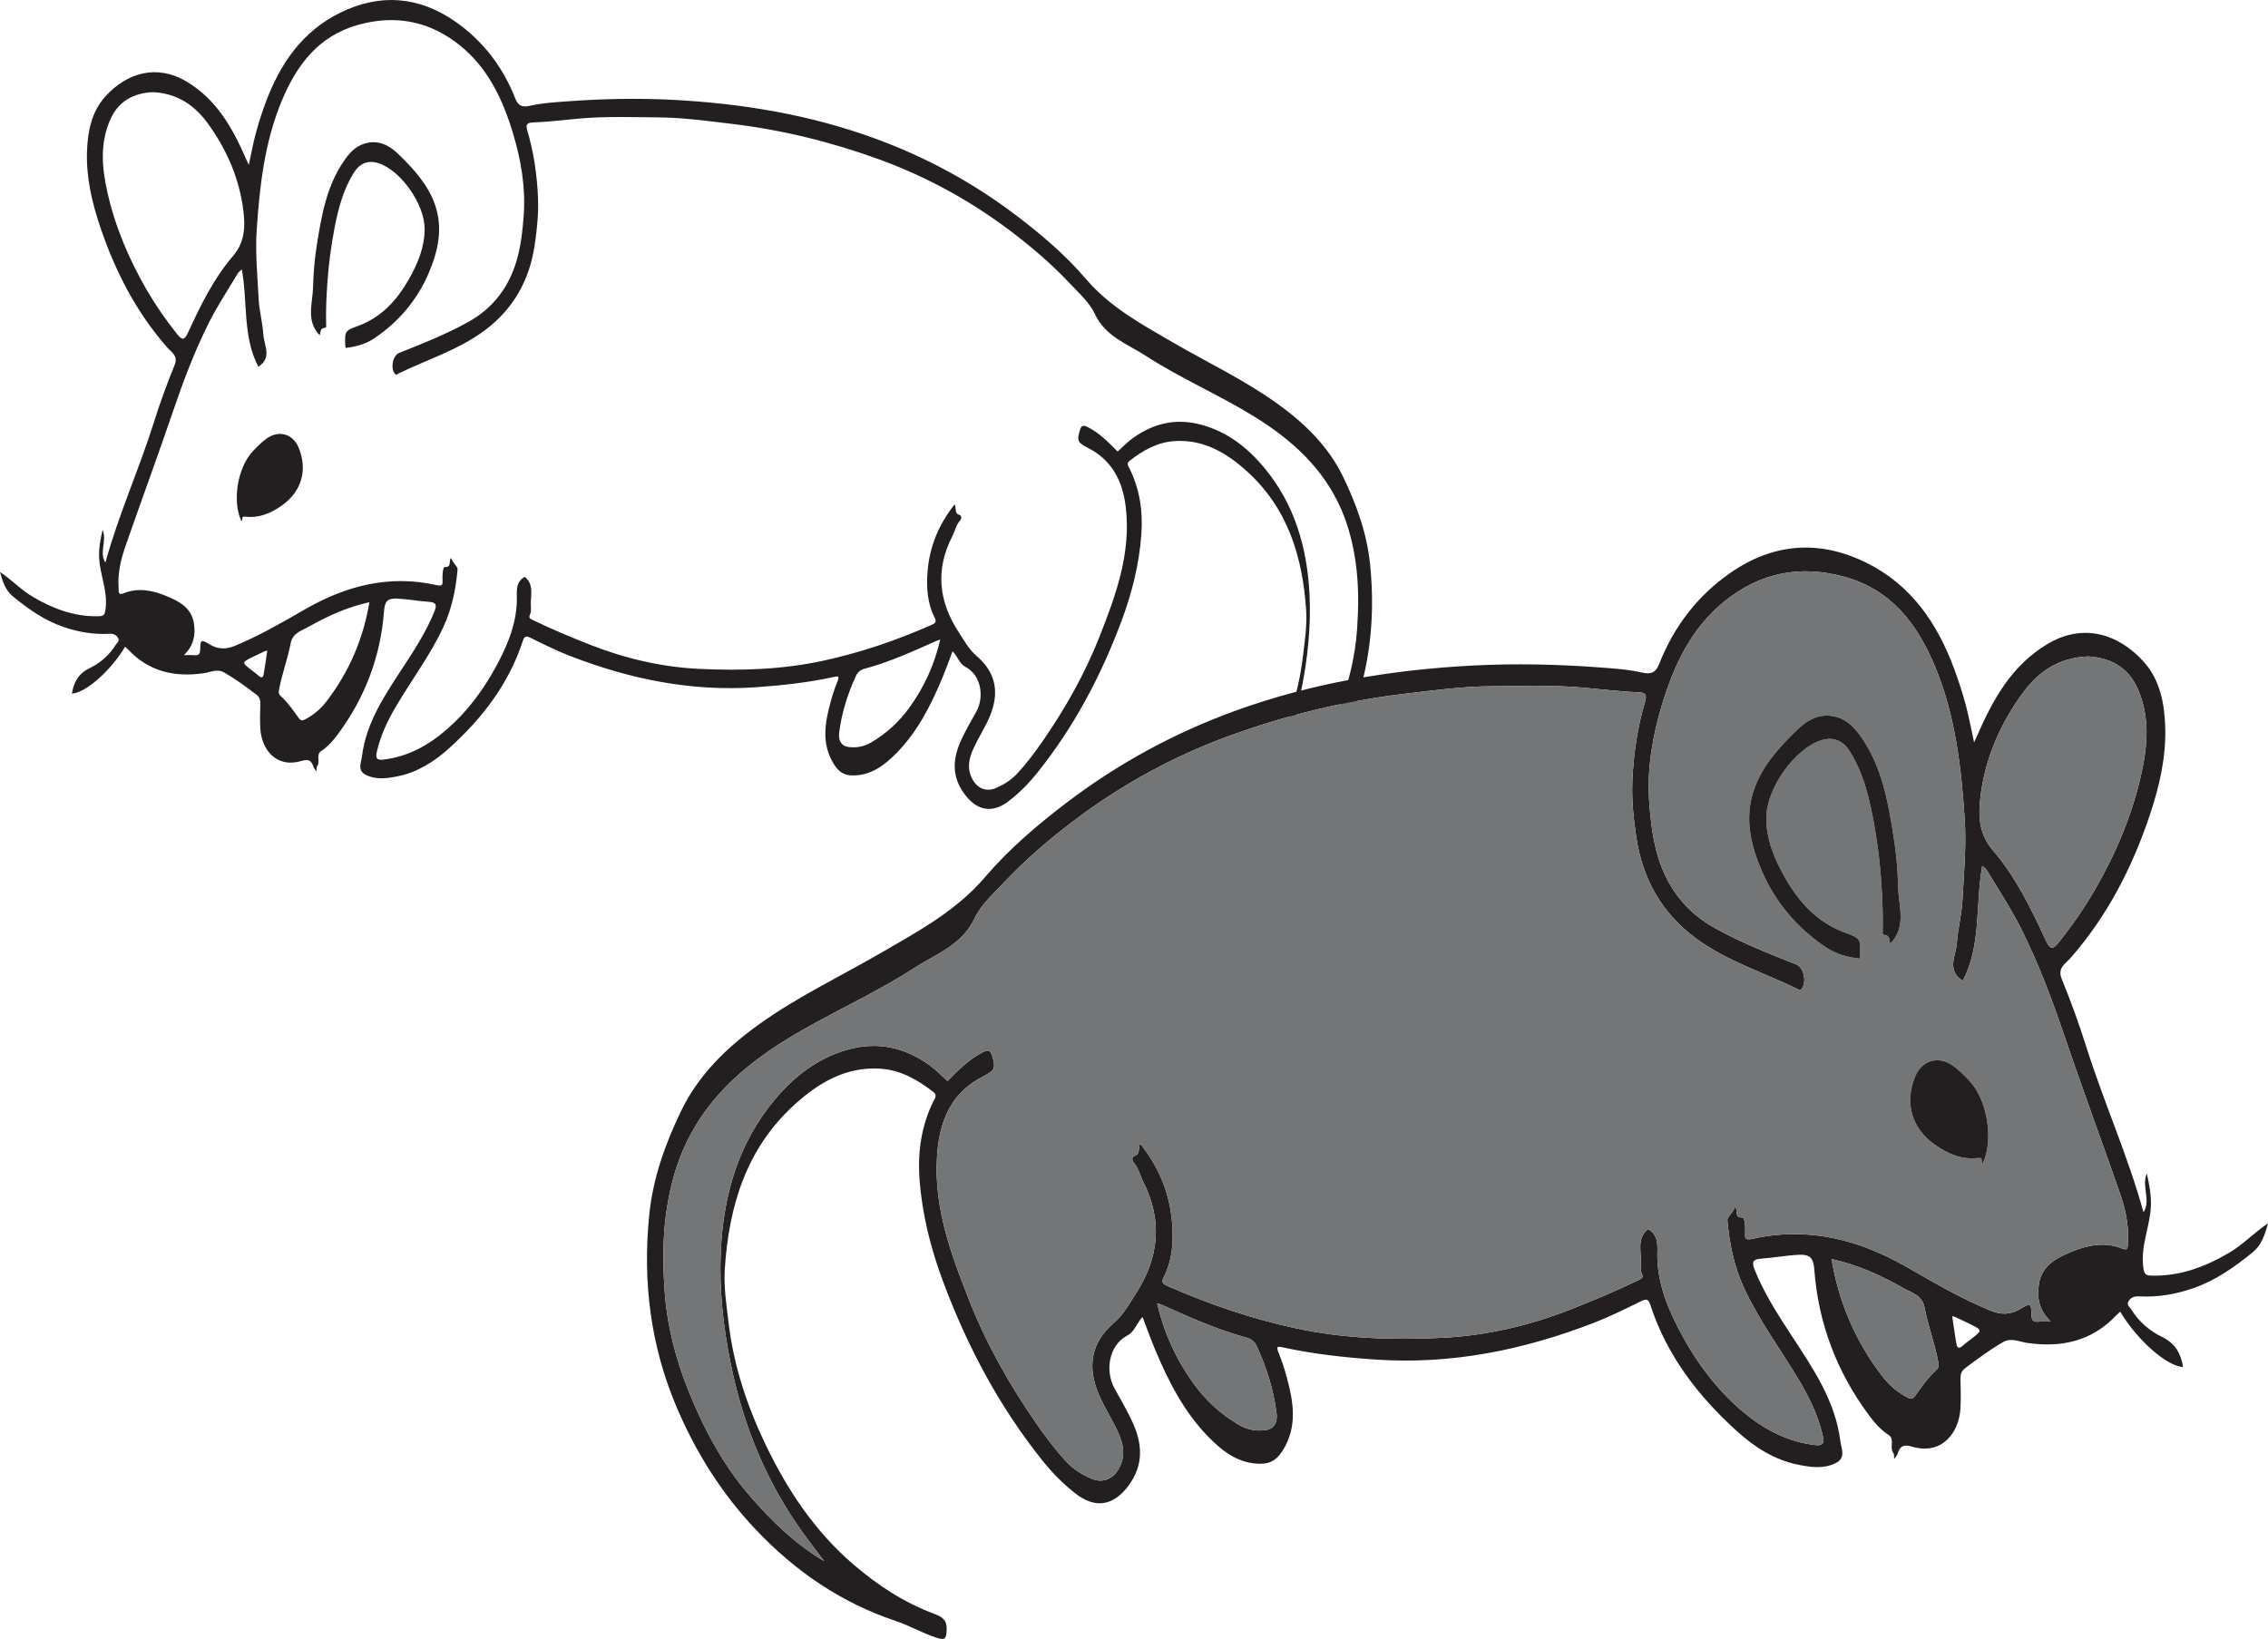
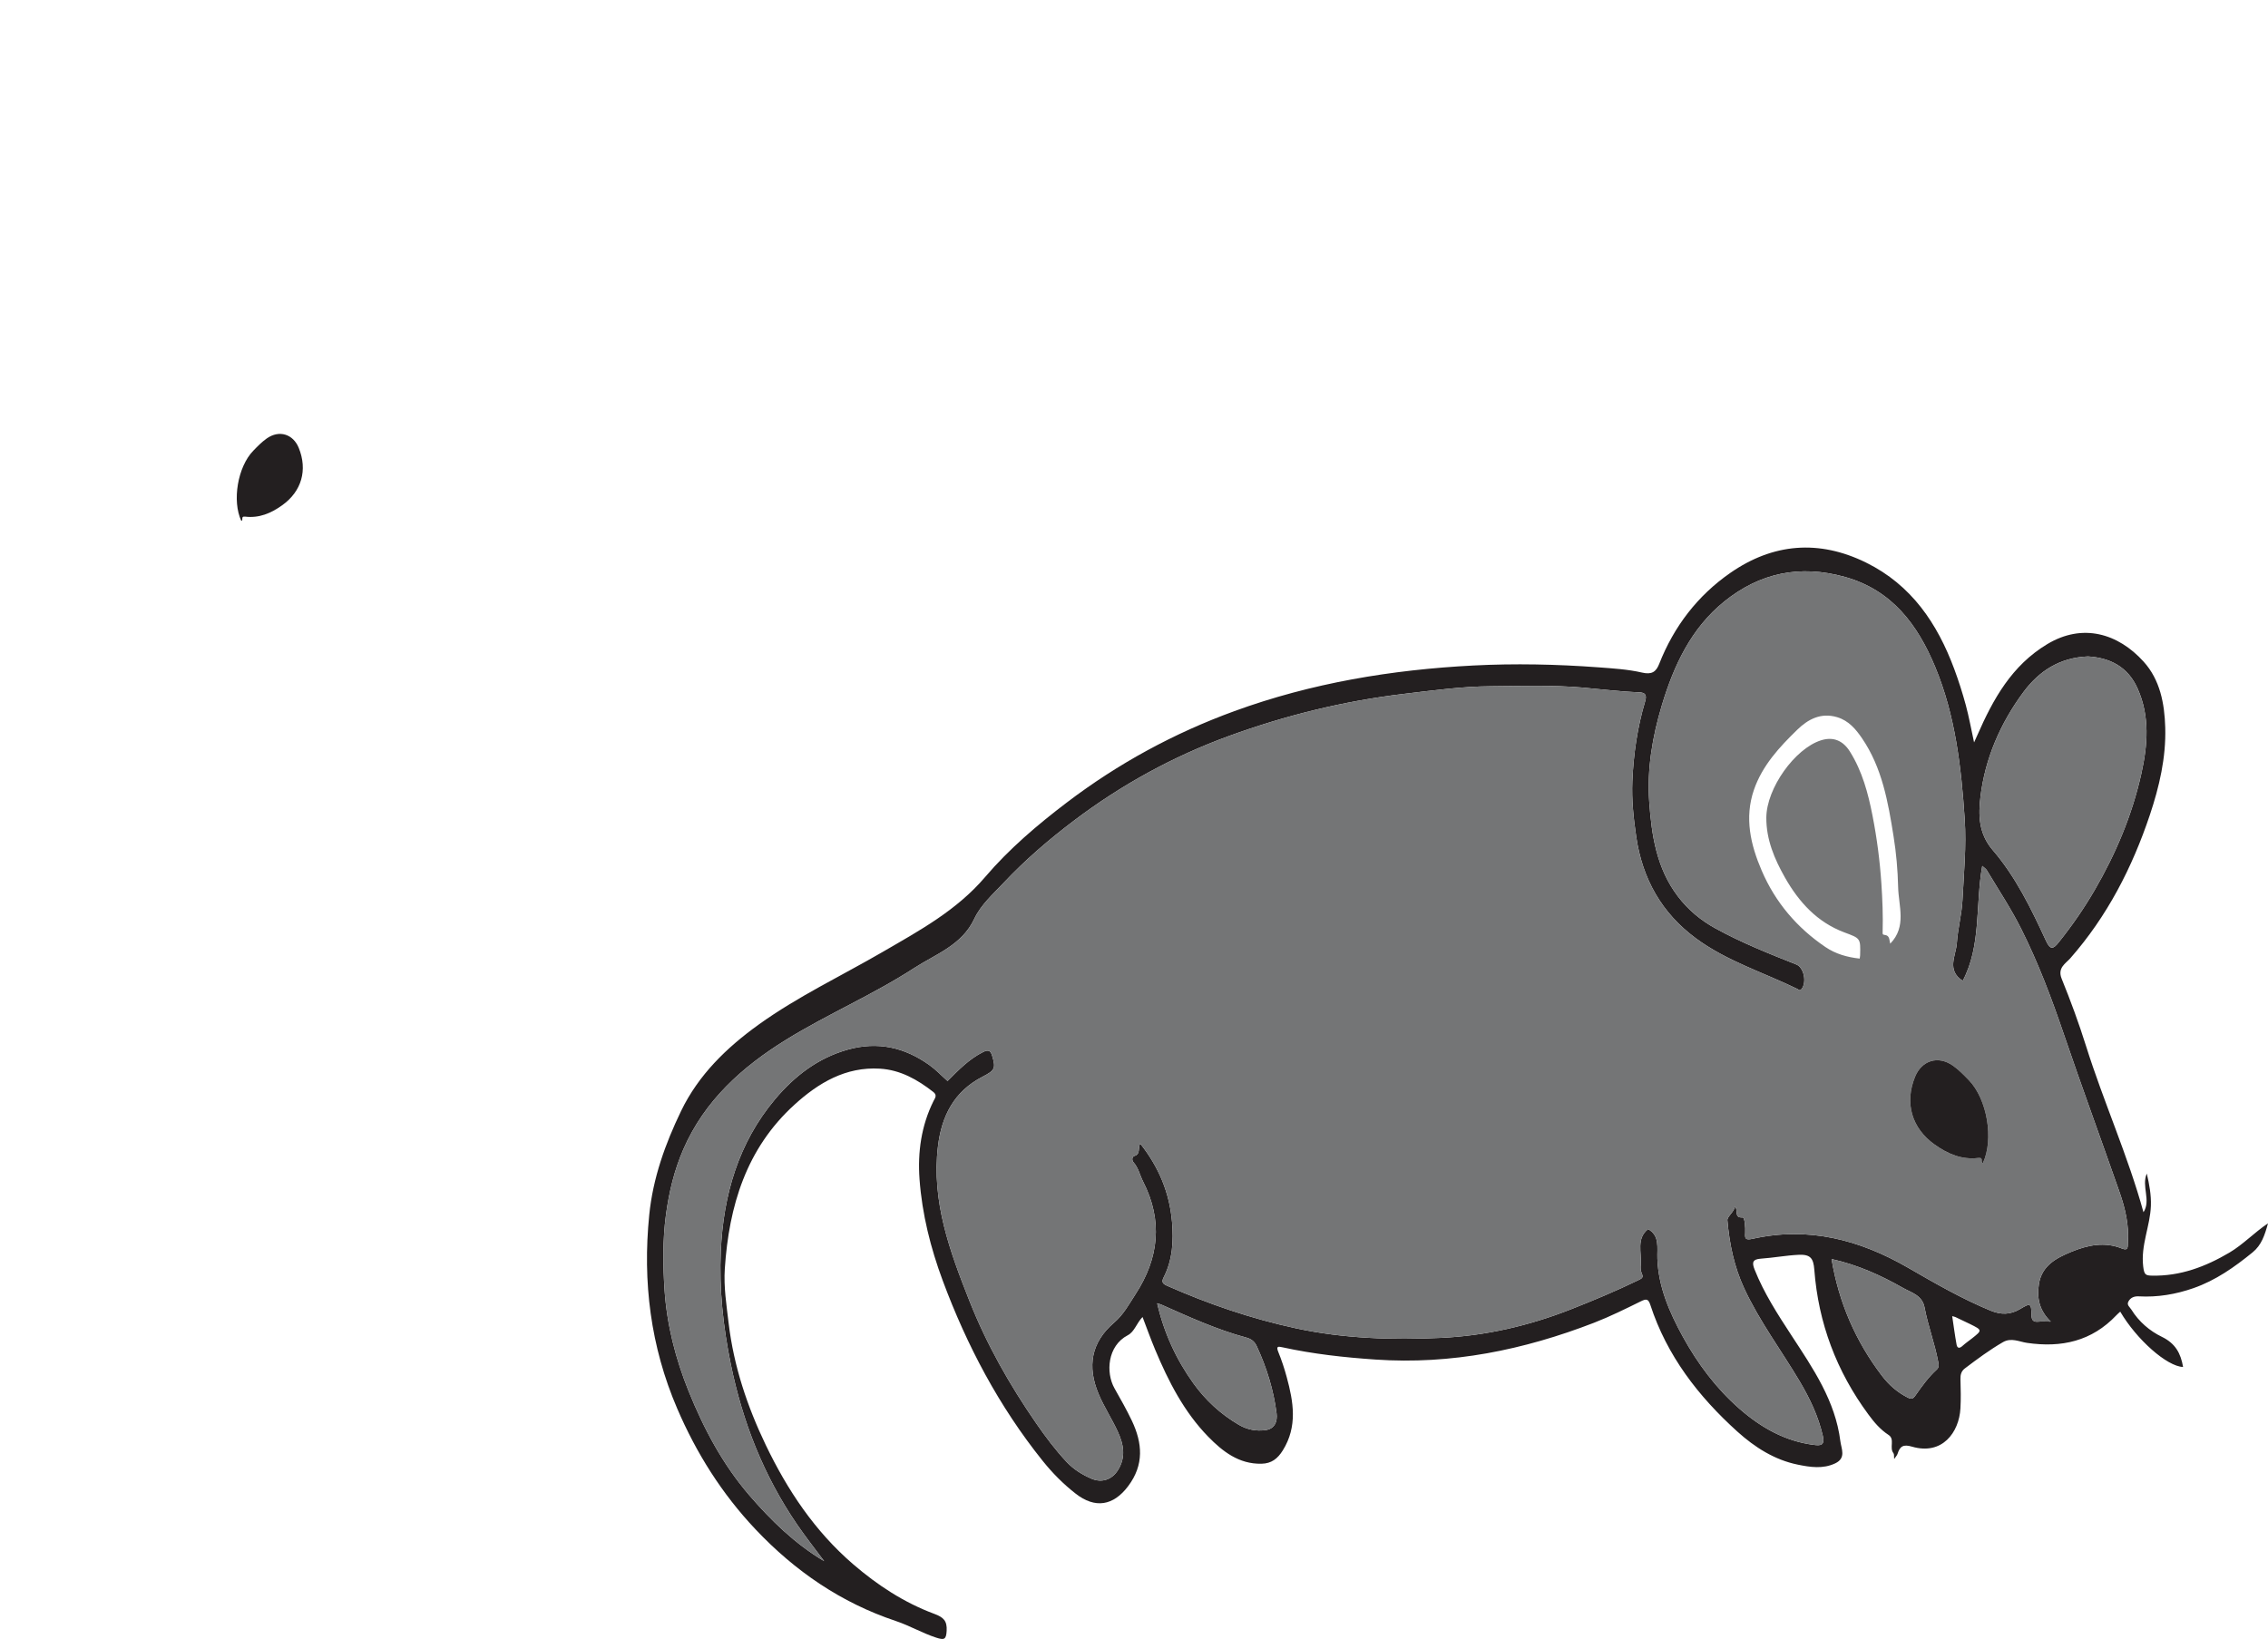
<svg xmlns="http://www.w3.org/2000/svg" width="314.254pt" height="227.139pt" viewBox="0 0 314.254 227.139" version="1.1">
  <defs>
    <clipPath id="clip1">
      <path d="M 89 75 L 314.254 75 L 314.254 227.141 L 89 227.141 Z M 89 75 " />
    </clipPath>
  </defs>
  <g id="surface1">
-     <path style=" stroke:none;fill-rule:evenodd;fill:rgb(13.73%,12.16%,12.549%);fill-opacity:1;" d="M 37.035 90.152 C 36.863 90.199 36.75 90.219 36.648 90.266 C 36.07 90.535 35.488 90.809 34.918 91.094 C 33.504 91.801 33.504 91.805 34.711 92.762 C 35.086 93.059 35.488 93.332 35.84 93.656 C 36.188 93.973 36.445 93.926 36.523 93.488 C 36.723 92.398 36.863 91.297 37.035 90.152 M 130.277 88.645 C 130.012 88.73 129.871 88.766 129.738 88.824 C 126.5 90.266 123.27 91.742 119.836 92.668 C 119.227 92.832 118.855 93.121 118.598 93.676 C 117.434 96.191 116.621 98.812 116.273 101.555 C 116.16 102.453 116.445 103.375 117.578 103.523 C 118.676 103.668 119.723 103.469 120.707 102.895 C 122.832 101.648 124.602 100.016 126.027 98.035 C 128.043 95.227 129.473 92.137 130.277 88.645 M 51.184 83.457 C 48.105 84.137 45.391 85.375 42.785 86.852 C 41.797 87.414 40.551 87.703 40.277 89.148 C 39.871 91.301 39.078 93.359 38.676 95.52 C 38.598 95.941 38.578 96.176 38.883 96.449 C 39.84 97.324 40.594 98.379 41.328 99.43 C 41.637 99.871 41.816 99.93 42.273 99.695 C 43.469 99.078 44.445 98.242 45.262 97.172 C 48.363 93.105 50.336 88.566 51.184 83.457 M 21.109 12.77 C 18.57 12.918 16.457 13.949 15.309 16.508 C 13.832 19.793 14.109 23.176 14.859 26.547 C 15.938 31.383 17.848 35.898 20.332 40.184 C 21.582 42.336 22.996 44.367 24.547 46.312 C 25.18 47.102 25.531 47.227 26.039 46.125 C 27.766 42.371 29.59 38.609 32.289 35.477 C 33.984 33.508 33.969 31.273 33.727 29.25 C 33.188 24.762 31.391 20.609 28.676 16.945 C 26.848 14.488 24.438 12.902 21.109 12.77 M 154.859 62.574 C 155.594 61.922 156.227 61.242 156.996 60.695 C 159.91 58.617 163.031 57.906 166.543 58.887 C 170.078 59.871 172.824 62.016 175.098 64.727 C 179.395 69.84 181.152 75.957 181.453 82.512 C 181.656 86.965 181.18 91.371 180.285 95.754 C 178.906 102.547 176.426 108.859 172.508 114.586 C 171.5 116.059 170.391 117.461 169.328 118.898 C 172.762 116.852 175.562 114.117 178.113 111.156 C 181.227 107.543 183.449 103.355 185.227 98.945 C 186.762 95.141 187.777 91.164 188.047 87.086 C 188.238 84.18 188.273 81.238 187.887 78.309 C 187.535 75.625 186.906 73.027 185.836 70.566 C 183.355 64.879 178.973 60.934 173.797 57.734 C 168.918 54.719 163.613 52.457 158.805 49.34 C 156.25 47.684 153.18 46.656 151.723 43.547 C 150.957 41.91 149.539 40.66 148.297 39.34 C 145.766 36.648 142.98 34.25 140.031 32.023 C 134.461 27.816 128.41 24.496 121.859 22.105 C 115.223 19.684 108.414 18.004 101.383 17.164 C 97.977 16.758 94.574 16.289 91.148 16.266 C 87.57 16.242 83.992 16.109 80.402 16.418 C 78.191 16.613 75.98 16.895 73.762 16.98 C 73.109 17.004 72.801 17.223 73.047 18.039 C 73.961 21.086 74.41 24.227 74.547 27.402 C 74.637 29.594 74.41 31.758 74.09 33.93 C 73.367 38.871 71.105 42.875 67.09 45.84 C 63.477 48.512 59.172 49.832 55.188 51.777 C 55.074 51.828 54.922 52.062 54.703 51.785 C 54.074 50.992 54.422 49.262 55.316 48.906 C 58.551 47.625 61.781 46.332 64.828 44.652 C 66.531 43.719 68.004 42.496 69.207 40.918 C 71.719 37.617 72.293 33.738 72.566 29.809 C 72.84 25.961 72.191 22.164 71.086 18.492 C 69.688 13.84 67.656 9.469 63.762 6.32 C 59.586 2.953 54.875 1.984 49.648 3.438 C 44.102 4.977 41.09 9.043 39.031 13.996 C 36.664 19.695 35.973 25.766 35.57 31.859 C 35.359 35.035 35.672 38.207 35.836 41.375 C 35.918 43.055 36.379 44.711 36.492 46.391 C 36.59 47.883 37.746 49.566 35.801 50.82 C 33.605 46.664 34.336 41.922 33.512 37.34 C 33.266 37.566 33.078 37.672 32.984 37.832 C 31.629 40.102 30.16 42.312 28.973 44.668 C 26.957 48.668 25.383 52.859 23.938 57.105 C 21.824 63.305 19.562 69.449 17.402 75.633 C 16.734 77.535 16.285 79.496 16.434 81.543 C 16.461 81.973 16.344 82.539 17.125 82.223 C 19.156 81.398 21.145 81.82 23.051 82.602 C 24.812 83.324 26.531 84.211 26.871 86.398 C 27.117 88.008 26.84 89.488 25.473 90.793 C 26.098 90.793 26.504 90.758 26.902 90.801 C 27.543 90.871 27.73 90.633 27.742 89.984 C 27.762 88.66 27.855 88.578 29.035 89.297 C 30.203 90.004 31.305 90.012 32.516 89.516 C 35.898 88.121 39.062 86.289 42.219 84.469 C 47.922 81.176 53.91 79.617 60.453 81.082 C 61.332 81.281 61.355 81.012 61.316 80.383 C 61.273 79.73 61.383 78.562 61.598 78.578 C 62.684 78.652 62.086 77.719 62.508 77.328 C 62.684 77.988 63.438 78.496 63.402 78.91 C 63.16 81.66 62.613 84.348 61.434 86.891 C 59.637 90.766 57.074 94.172 54.91 97.824 C 53.73 99.82 52.73 101.906 52.207 104.207 C 51.941 105.371 52.543 105.344 53.273 105.25 C 56.656 104.824 59.488 103.203 62 101.004 C 64.73 98.617 66.887 95.723 68.621 92.57 C 70.184 89.73 71.492 86.742 71.613 83.402 C 71.66 82.113 71.312 80.719 72.703 79.941 C 74.109 81.059 73.438 82.688 73.562 84.156 C 73.59 84.473 73.582 84.832 73.457 85.109 C 73.227 85.621 73.379 85.707 73.867 85.945 C 76.465 87.203 79.117 88.316 81.801 89.367 C 86.688 91.285 91.77 92.461 96.984 92.703 C 102.684 92.965 108.379 92.797 114.027 91.574 C 119.258 90.445 124.258 88.734 129.125 86.582 C 129.586 86.379 129.805 86.172 129.516 85.609 C 128.469 83.562 128.34 81.34 128.531 79.113 C 128.82 75.711 130.07 72.676 132.277 69.895 C 132.551 70.496 132.211 71.148 132.949 71.367 C 133.238 71.453 133.262 71.875 133.051 72.109 C 132.465 72.762 132.312 73.613 131.934 74.359 C 129.582 78.949 130.066 83.367 132.824 87.59 C 133.574 88.746 134.223 89.969 135.328 90.918 C 138.012 93.215 138.516 96.035 137.137 99.301 C 136.492 100.824 135.59 102.195 134.902 103.688 C 134.195 105.215 133.922 106.691 134.879 108.223 C 135.586 109.352 136.785 109.742 138.012 109.207 C 139.094 108.734 140.062 108.137 140.891 107.254 C 142.219 105.84 143.375 104.297 144.473 102.711 C 147.578 98.215 150.266 93.48 152.281 88.395 C 154.59 82.566 156.758 76.695 155.98 70.234 C 155.555 66.68 154.09 63.793 150.781 62.086 C 149.305 61.32 149.184 61.102 149.633 59.602 C 149.785 59.09 150.008 58.836 150.648 59.152 C 152.316 59.973 153.57 61.281 154.859 62.574 M 131.988 90.258 C 131.477 91.594 131.027 92.855 130.512 94.09 C 128.953 97.805 127.121 101.387 124.289 104.293 C 122.613 106.012 120.695 107.523 118.039 107.465 C 116.871 107.441 116.152 106.879 115.539 105.895 C 113.793 103.09 114.293 100.211 115.082 97.309 C 115.352 96.305 115.68 95.312 116.07 94.355 C 116.359 93.645 116.062 93.703 115.559 93.812 C 111.977 94.598 108.359 94.992 104.691 95.246 C 95.766 95.859 87.281 94.117 79.027 90.922 C 77.164 90.199 75.363 89.309 73.566 88.422 C 72.938 88.113 72.68 88.086 72.434 88.844 C 70.492 94.793 66.805 99.57 62.223 103.703 C 60.184 105.539 57.863 107.023 55.141 107.574 C 53.719 107.863 52.195 108.105 50.75 107.418 C 49.441 106.797 50.047 105.703 50.152 104.824 C 50.742 100.09 53.363 96.277 55.883 92.422 C 57.504 89.941 59.113 87.453 60.215 84.68 C 60.535 83.863 60.457 83.48 59.477 83.41 C 57.992 83.309 56.52 83.027 55.039 82.957 C 53.664 82.895 53.312 83.359 53.211 84.703 C 52.73 90.973 50.598 96.629 46.863 101.688 C 46.188 102.605 45.473 103.453 44.5 104.086 C 43.73 104.59 44.438 105.582 43.926 106.223 C 43.828 106.348 43.875 106.586 43.84 106.91 C 43.652 106.629 43.5 106.48 43.445 106.301 C 43.172 105.414 42.77 105.16 41.754 105.461 C 38.199 106.504 36.23 103.781 36.07 100.98 C 36.004 99.84 36.035 98.691 36.07 97.551 C 36.086 97.02 35.969 96.598 35.535 96.273 C 34.098 95.184 32.652 94.113 31.086 93.207 C 30.102 92.637 29.16 93.16 28.258 93.293 C 24.215 93.879 20.664 93.094 17.781 90.043 C 17.641 89.898 17.484 89.766 17.332 89.625 C 15.402 92.91 11.84 96.055 9.961 96.117 C 10.234 94.539 10.836 93.363 12.457 92.578 C 13.859 91.898 15.141 90.809 16.02 89.391 C 16.211 89.086 16.59 88.852 16.375 88.449 C 16.129 87.984 15.711 87.801 15.152 87.832 C 12.957 87.953 10.832 87.598 8.754 86.871 C 6.133 85.961 3.93 84.402 1.805 82.668 C 0.766 81.82 0.387 80.676 0 79.266 C 1.66 80.387 2.93 81.758 4.523 82.695 C 7.336 84.359 10.297 85.477 13.625 85.402 C 14.367 85.383 14.52 85.281 14.637 84.324 C 14.934 81.824 13.82 79.598 13.734 77.207 C 13.688 75.918 13.926 74.68 14.215 73.43 C 14.867 74.93 13.691 76.562 14.605 77.965 C 16.41 71.371 19.273 65.047 21.348 58.453 C 22.184 55.789 23.148 53.16 24.199 50.574 C 24.723 49.297 23.723 48.785 23.188 48.176 C 18.852 43.242 15.926 37.531 13.859 31.367 C 12.75 28.059 11.949 24.629 12.051 21.102 C 12.133 18.305 12.652 15.52 14.59 13.379 C 17.574 10.078 21.73 8.828 25.895 11.328 C 30.055 13.832 32.238 17.777 34.09 22.016 C 34.184 22.23 34.285 22.441 34.473 22.855 C 34.82 21.266 35.07 19.852 35.445 18.473 C 35.828 17.047 36.277 15.637 36.793 14.254 C 38.781 8.898 41.824 4.387 47.121 1.77 C 52.66 -0.965 58.055 -0.504 63.059 2.973 C 66.891 5.633 69.676 9.258 71.395 13.637 C 71.762 14.574 72.262 14.926 73.402 14.664 C 75.074 14.277 76.824 14.176 78.551 14.047 C 83.434 13.688 88.336 13.582 93.211 13.836 C 102.773 14.328 112.176 15.883 121.215 19.184 C 128.297 21.766 134.84 25.32 140.855 29.891 C 144.328 32.531 147.645 35.352 150.453 38.645 C 153.801 42.57 158.164 44.93 162.484 47.438 C 167.332 50.254 172.414 52.652 176.992 55.941 C 180.781 58.664 184.066 61.863 186.105 66.086 C 187.965 69.938 189.41 73.941 189.848 78.285 C 190.633 86.145 189.691 93.711 186.57 100.98 C 184.316 106.227 181.332 110.977 177.383 115.156 C 172.742 120.066 167.355 123.762 160.945 125.906 C 159.309 126.453 157.828 127.332 156.188 127.867 C 155.25 128.172 155.023 128.086 154.965 127.066 C 154.898 125.887 155.332 125.477 156.434 125.066 C 159.957 123.754 163.062 121.727 165.922 119.262 C 170.438 115.375 173.645 110.555 176.18 105.266 C 178.348 100.742 179.934 96.016 180.531 90.988 C 180.785 88.855 181.121 86.73 180.98 84.586 C 180.496 77.234 178.473 70.496 172.824 65.359 C 170.004 62.793 166.809 60.883 162.789 61.125 C 160.391 61.27 158.379 62.406 156.52 63.863 C 156.031 64.246 156.344 64.598 156.504 64.922 C 157.941 67.82 158.379 70.926 158.145 74.09 C 157.848 78.18 156.852 82.152 155.422 85.988 C 152.59 93.613 148.824 100.738 143.715 107.113 C 142.566 108.547 141.297 109.828 139.855 110.961 C 137.551 112.77 135.41 112.402 133.676 110.094 C 131.785 107.578 132.008 105.043 133.242 102.43 C 133.855 101.125 134.578 99.871 135.285 98.609 C 136.32 96.773 136.113 93.641 133.727 92.395 C 132.93 91.98 132.703 90.98 131.988 90.258 " />
-     <path style=" stroke:none;fill-rule:evenodd;fill:rgb(13.73%,12.16%,12.549%);fill-opacity:1;" d="M 44.305 46.465 C 42.344 44.445 43.328 42.066 43.379 39.793 C 43.426 37.809 43.598 35.848 43.91 33.891 C 44.551 29.855 45.254 25.816 47.621 22.359 C 48.328 21.324 49.16 20.309 50.52 19.898 C 52.449 19.316 53.969 20.16 55.195 21.355 C 57.293 23.395 59.312 25.566 60.293 28.43 C 61.414 31.711 60.68 34.863 59.379 37.895 C 57.785 41.602 55.25 44.59 51.898 46.859 C 50.707 47.664 49.375 48.051 47.887 48.215 C 47.871 48.105 47.84 47.969 47.836 47.836 C 47.781 45.805 47.797 45.848 49.691 45.141 C 52.867 43.949 55.008 41.598 56.637 38.723 C 57.879 36.539 58.852 34.25 58.836 31.68 C 58.816 28.238 55.496 23.582 52.422 22.609 C 50.988 22.156 49.848 22.637 49.043 23.914 C 47.586 26.227 46.902 28.805 46.383 31.438 C 45.867 34.082 45.52 36.75 45.34 39.453 C 45.215 41.32 45.141 43.176 45.191 45.043 C 45.199 45.293 45.23 45.41 44.969 45.438 C 44.332 45.496 44.434 46.043 44.305 46.465 " />
    <path style=" stroke:none;fill-rule:evenodd;fill:rgb(13.73%,12.16%,12.549%);fill-opacity:1;" d="M 33.434 72.188 C 32.137 69.422 32.93 64.695 35.09 62.469 C 35.676 61.867 36.254 61.262 36.965 60.762 C 38.699 59.543 40.617 60.164 41.395 62.07 C 42.641 65.137 41.797 68.094 39.102 70.02 C 37.535 71.145 35.887 71.828 33.969 71.598 C 33.285 71.516 33.785 72.105 33.434 72.188 " />
    <g clip-path="url(#clip1)" clip-rule="nonzero">
      <path style=" stroke:none;fill-rule:evenodd;fill:rgb(13.73%,12.16%,12.549%);fill-opacity:1;" d="M 271.102 186.34 C 271.195 186.855 271.5 186.91 271.91 186.535 C 272.328 186.152 272.801 185.832 273.246 185.48 C 274.672 184.348 274.672 184.344 273 183.508 C 272.324 183.172 271.641 182.852 270.953 182.531 C 270.836 182.477 270.699 182.453 270.496 182.398 C 270.699 183.75 270.867 185.051 271.102 186.34 M 165.359 191.711 C 167.039 194.051 169.137 195.98 171.641 197.449 C 172.805 198.133 174.039 198.367 175.34 198.195 C 176.68 198.02 177.016 196.93 176.883 195.871 C 176.469 192.629 175.512 189.531 174.133 186.562 C 173.828 185.906 173.391 185.562 172.676 185.367 C 168.613 184.273 164.801 182.531 160.973 180.828 C 160.816 180.758 160.648 180.719 160.336 180.613 C 161.289 184.742 162.977 188.395 165.359 191.711 M 260.781 190.691 C 261.746 191.957 262.898 192.945 264.309 193.672 C 264.852 193.949 265.059 193.883 265.426 193.359 C 266.297 192.117 267.188 190.871 268.316 189.84 C 268.676 189.512 268.652 189.238 268.559 188.738 C 268.086 186.188 267.148 183.754 266.668 181.211 C 266.348 179.504 264.875 179.16 263.703 178.5 C 260.625 176.754 257.418 175.289 253.781 174.488 C 254.785 180.523 257.117 185.887 260.781 190.691 M 280.375 95.906 C 277.164 100.234 275.043 105.141 274.41 110.445 C 274.125 112.832 274.102 115.477 276.105 117.801 C 279.293 121.5 281.449 125.945 283.492 130.379 C 284.09 131.684 284.504 131.535 285.25 130.602 C 287.086 128.309 288.758 125.902 290.234 123.359 C 293.172 118.301 295.426 112.965 296.699 107.25 C 297.586 103.27 297.914 99.27 296.172 95.391 C 294.812 92.367 292.312 91.152 289.312 90.973 C 285.383 91.129 282.535 93 280.375 95.906 M 136.27 145.77 C 137.023 145.398 137.285 145.695 137.469 146.305 C 138 148.074 137.852 148.336 136.109 149.238 C 132.199 151.254 130.469 154.664 129.965 158.863 C 129.051 166.504 131.613 173.434 134.34 180.32 C 136.719 186.332 139.895 191.922 143.566 197.234 C 144.863 199.113 146.227 200.934 147.793 202.605 C 148.773 203.645 149.922 204.352 151.199 204.91 C 152.648 205.543 154.062 205.078 154.898 203.746 C 156.027 201.938 155.703 200.191 154.871 198.387 C 154.062 196.625 152.992 195.008 152.23 193.207 C 150.602 189.348 151.199 186.016 154.367 183.301 C 155.676 182.184 156.438 180.738 157.328 179.371 C 160.586 174.383 161.156 169.164 158.383 163.738 C 157.93 162.859 157.75 161.852 157.059 161.082 C 156.809 160.805 156.84 160.305 157.18 160.203 C 158.051 159.945 157.652 159.176 157.973 158.465 C 160.582 161.75 162.059 165.336 162.398 169.359 C 162.625 171.988 162.473 174.613 161.234 177.031 C 160.891 177.695 161.152 177.938 161.695 178.18 C 167.449 180.723 173.352 182.746 179.531 184.078 C 186.207 185.52 192.934 185.723 199.668 185.41 C 205.832 185.125 211.836 183.738 217.609 181.473 C 220.781 180.227 223.914 178.914 226.984 177.426 C 227.559 177.148 227.738 177.043 227.469 176.441 C 227.32 176.113 227.309 175.688 227.34 175.316 C 227.488 173.578 226.695 171.652 228.359 170.336 C 230 171.254 229.59 172.902 229.645 174.426 C 229.789 178.367 231.336 181.902 233.18 185.254 C 235.23 188.977 237.777 192.398 241.004 195.219 C 243.973 197.816 247.312 199.73 251.312 200.238 C 252.176 200.348 252.887 200.379 252.574 199.004 C 251.953 196.285 250.777 193.82 249.379 191.461 C 246.824 187.148 243.797 183.121 241.672 178.543 C 240.281 175.539 239.629 172.367 239.348 169.117 C 239.301 168.629 240.195 168.027 240.406 167.246 C 240.898 167.707 240.191 168.812 241.477 168.723 C 241.73 168.703 241.859 170.082 241.812 170.855 C 241.762 171.598 241.793 171.914 242.828 171.684 C 250.559 169.953 257.637 171.793 264.375 175.684 C 268.105 177.836 271.84 180 275.84 181.645 C 277.27 182.23 278.57 182.223 279.949 181.387 C 281.344 180.539 281.457 180.637 281.48 182.199 C 281.492 182.965 281.715 183.246 282.473 183.164 C 282.941 183.113 283.418 183.156 284.16 183.156 C 282.547 181.613 282.215 179.863 282.508 177.965 C 282.91 175.379 284.938 174.332 287.02 173.477 C 289.273 172.551 291.621 172.055 294.023 173.031 C 294.945 173.402 294.805 172.734 294.84 172.227 C 295.016 169.809 294.48 167.492 293.695 165.242 C 291.141 157.938 288.469 150.676 285.973 143.352 C 284.266 138.336 282.406 133.387 280.023 128.66 C 278.625 125.879 276.887 123.266 275.285 120.586 C 275.172 120.395 274.953 120.27 274.66 120.004 C 273.691 125.414 274.551 131.02 271.957 135.93 C 269.66 134.445 271.023 132.457 271.141 130.691 C 271.273 128.711 271.816 126.754 271.918 124.77 C 272.109 121.027 272.477 117.277 272.23 113.527 C 271.754 106.324 270.938 99.156 268.137 92.422 C 265.707 86.57 262.148 81.766 255.598 79.945 C 249.422 78.23 243.855 79.375 238.922 83.355 C 234.32 87.07 231.922 92.234 230.27 97.73 C 228.965 102.07 228.195 106.559 228.516 111.105 C 228.844 115.746 229.523 120.328 232.492 124.227 C 233.91 126.094 235.652 127.535 237.66 128.645 C 241.262 130.629 245.082 132.152 248.898 133.664 C 249.957 134.086 250.367 136.133 249.625 137.07 C 249.367 137.395 249.184 137.121 249.055 137.059 C 244.344 134.766 239.258 133.199 234.988 130.043 C 230.246 126.539 227.574 121.812 226.719 115.973 C 226.344 113.406 226.07 110.848 226.18 108.262 C 226.34 104.508 226.875 100.801 227.953 97.195 C 228.242 96.23 227.879 95.977 227.109 95.945 C 224.484 95.844 221.875 95.512 219.262 95.285 C 215.023 94.918 210.793 95.074 206.566 95.105 C 202.52 95.133 198.5 95.688 194.477 96.168 C 186.164 97.16 178.125 99.141 170.281 102 C 162.539 104.828 155.395 108.75 148.812 113.723 C 145.328 116.355 142.035 119.188 139.047 122.363 C 137.578 123.926 135.906 125.402 135 127.332 C 133.277 131.008 129.648 132.223 126.633 134.18 C 120.949 137.863 114.684 140.535 108.914 144.098 C 102.805 147.875 97.625 152.535 94.695 159.258 C 93.43 162.164 92.688 165.238 92.27 168.402 C 91.812 171.863 91.855 175.344 92.082 178.777 C 92.402 183.594 93.602 188.293 95.414 192.789 C 97.516 197.996 100.141 202.941 103.816 207.211 C 106.832 210.711 110.141 213.941 114.199 216.359 C 112.941 214.664 111.629 213.008 110.438 211.266 C 105.812 204.5 102.883 197.043 101.25 189.016 C 100.195 183.836 99.633 178.629 99.875 173.371 C 100.227 165.629 102.309 158.398 107.379 152.355 C 110.066 149.156 113.312 146.621 117.488 145.457 C 121.637 144.301 125.328 145.145 128.77 147.598 C 129.68 148.246 130.426 149.047 131.293 149.816 C 132.812 148.289 134.297 146.742 136.27 145.77 M 156.262 185.047 C 153.438 186.52 153.199 190.219 154.418 192.391 C 155.254 193.879 156.105 195.363 156.836 196.902 C 158.293 199.992 158.551 202.988 156.32 205.957 C 154.27 208.684 151.742 209.117 149.02 206.98 C 147.312 205.645 145.816 204.129 144.461 202.438 C 138.422 194.906 133.977 186.488 130.625 177.477 C 128.941 172.945 127.762 168.25 127.41 163.422 C 127.137 159.684 127.648 156.012 129.348 152.586 C 129.539 152.207 129.906 151.793 129.328 151.34 C 127.137 149.621 124.758 148.273 121.922 148.102 C 117.172 147.816 113.398 150.074 110.07 153.105 C 103.395 159.176 101.004 167.137 100.43 175.82 C 100.262 178.355 100.664 180.867 100.961 183.387 C 101.668 189.328 103.539 194.91 106.102 200.254 C 109.102 206.504 112.891 212.199 118.223 216.789 C 121.602 219.699 125.27 222.098 129.43 223.648 C 130.734 224.133 131.246 224.617 131.168 226.012 C 131.102 227.215 130.832 227.316 129.727 226.957 C 127.785 226.324 126.035 225.285 124.102 224.641 C 116.531 222.109 110.164 217.742 104.68 211.938 C 100.02 207.004 96.488 201.391 93.828 195.191 C 90.141 186.602 89.027 177.66 89.957 168.379 C 90.473 163.246 92.18 158.512 94.375 153.961 C 96.785 148.973 100.664 145.195 105.145 141.977 C 110.551 138.094 116.559 135.258 122.285 131.934 C 127.387 128.973 132.547 126.18 136.5 121.543 C 139.816 117.652 143.734 114.32 147.836 111.203 C 154.945 105.801 162.676 101.602 171.039 98.551 C 181.727 94.652 192.828 92.816 204.125 92.23 C 209.891 91.934 215.684 92.055 221.449 92.48 C 223.488 92.633 225.555 92.754 227.531 93.211 C 228.883 93.523 229.469 93.105 229.902 92 C 231.938 86.82 235.223 82.539 239.75 79.398 C 245.664 75.289 252.035 74.746 258.582 77.977 C 264.844 81.066 268.438 86.398 270.785 92.727 C 271.391 94.359 271.922 96.027 272.379 97.711 C 272.82 99.34 273.117 101.008 273.527 102.887 C 273.75 102.402 273.867 102.148 273.977 101.895 C 276.164 96.891 278.746 92.227 283.66 89.273 C 288.578 86.312 293.488 87.793 297.016 91.691 C 299.309 94.219 299.918 97.512 300.016 100.816 C 300.137 104.984 299.191 109.035 297.883 112.945 C 295.441 120.227 291.98 126.977 286.859 132.805 C 286.227 133.523 285.047 134.125 285.664 135.637 C 286.906 138.695 288.047 141.801 289.035 144.945 C 291.484 152.738 294.863 160.207 297 168 C 298.078 166.34 296.688 164.41 297.461 162.641 C 297.801 164.117 298.082 165.582 298.027 167.105 C 297.926 169.93 296.609 172.559 296.961 175.512 C 297.098 176.645 297.281 176.766 298.156 176.785 C 302.086 176.875 305.586 175.555 308.914 173.59 C 310.793 172.48 312.297 170.859 314.254 169.535 C 313.797 171.199 313.348 172.559 312.121 173.559 C 309.613 175.602 307.008 177.445 303.914 178.523 C 301.457 179.379 298.945 179.801 296.352 179.656 C 295.695 179.621 295.199 179.836 294.906 180.383 C 294.652 180.863 295.102 181.137 295.328 181.5 C 296.363 183.176 297.883 184.461 299.539 185.262 C 301.453 186.191 302.164 187.578 302.488 189.445 C 300.266 189.371 296.055 185.656 293.781 181.777 C 293.598 181.941 293.41 182.098 293.25 182.27 C 289.84 185.875 285.645 186.801 280.871 186.105 C 279.801 185.953 278.688 185.336 277.527 186.004 C 275.676 187.078 273.969 188.344 272.27 189.629 C 271.758 190.012 271.621 190.512 271.641 191.137 C 271.68 192.488 271.715 193.844 271.637 195.191 C 271.449 198.5 269.125 201.715 264.922 200.484 C 263.723 200.129 263.25 200.43 262.926 201.477 C 262.863 201.688 262.68 201.863 262.457 202.199 C 262.414 201.812 262.473 201.531 262.355 201.387 C 261.754 200.629 262.59 199.457 261.68 198.863 C 260.531 198.113 259.684 197.113 258.887 196.027 C 254.473 190.051 251.953 183.367 251.391 175.961 C 251.27 174.375 250.852 173.824 249.227 173.898 C 247.477 173.98 245.738 174.312 243.984 174.434 C 242.828 174.516 242.73 174.969 243.113 175.934 C 244.414 179.211 246.316 182.148 248.23 185.078 C 251.207 189.633 254.305 194.141 255 199.73 C 255.129 200.77 255.84 202.062 254.293 202.797 C 252.586 203.613 250.789 203.324 249.109 202.98 C 245.891 202.328 243.148 200.578 240.738 198.406 C 235.328 193.523 230.969 187.883 228.676 180.852 C 228.387 179.957 228.082 179.988 227.336 180.355 C 225.215 181.398 223.09 182.453 220.887 183.309 C 211.137 187.082 201.109 189.141 190.562 188.414 C 186.23 188.117 181.957 187.648 177.727 186.723 C 177.129 186.59 176.777 186.523 177.121 187.363 C 177.582 188.496 177.969 189.668 178.289 190.852 C 179.223 194.281 179.809 197.684 177.75 200.996 C 177.023 202.16 176.176 202.824 174.793 202.852 C 171.656 202.922 169.391 201.133 167.41 199.105 C 164.062 195.672 161.898 191.438 160.059 187.047 C 159.449 185.59 158.914 184.098 158.312 182.52 C 157.473 183.379 157.203 184.559 156.262 185.047 " />
    </g>
    <path style=" stroke:none;fill-rule:evenodd;fill:rgb(45.346%,45.943%,46.452%);fill-opacity:1;" d="M 272.797 149.691 C 272.102 148.98 271.422 148.266 270.582 147.676 C 268.535 146.234 266.27 146.969 265.352 149.223 C 263.875 152.844 264.871 156.336 268.055 158.613 C 269.91 159.938 271.852 160.75 274.121 160.477 C 274.93 160.379 274.336 161.078 274.75 161.176 C 276.289 157.906 275.352 152.32 272.797 149.691 M 263.004 122.902 C 262.949 120.555 262.746 118.238 262.375 115.926 C 261.617 111.156 260.789 106.387 257.992 102.301 C 257.156 101.078 256.172 99.879 254.566 99.395 C 252.289 98.707 250.492 99.707 249.043 101.117 C 246.562 103.527 244.18 106.09 243.02 109.473 C 241.691 113.352 242.562 117.078 244.102 120.656 C 245.984 125.039 248.977 128.566 252.938 131.25 C 254.344 132.199 255.918 132.656 257.676 132.848 C 257.691 132.719 257.734 132.559 257.738 132.402 C 257.805 130 257.785 130.055 255.547 129.215 C 251.797 127.809 249.266 125.031 247.336 121.637 C 245.871 119.055 244.723 116.352 244.742 113.312 C 244.766 109.25 248.688 103.75 252.316 102.598 C 254.012 102.062 255.359 102.629 256.312 104.137 C 258.031 106.871 258.844 109.918 259.453 113.027 C 260.066 116.152 260.477 119.305 260.688 122.496 C 260.832 124.703 260.922 126.898 260.859 129.102 C 260.855 129.398 260.816 129.539 261.125 129.566 C 261.879 129.637 261.758 130.285 261.91 130.781 C 264.227 128.395 263.062 125.59 263.004 122.902 M 128.77 147.598 C 125.328 145.145 121.637 144.297 117.484 145.457 C 113.312 146.621 110.066 149.156 107.379 152.355 C 102.305 158.398 100.227 165.629 99.875 173.371 C 99.633 178.629 100.195 183.836 101.25 189.016 C 102.883 197.043 105.812 204.5 110.438 211.266 C 111.629 213.008 112.941 214.664 114.199 216.359 C 110.141 213.941 106.832 210.711 103.816 207.211 C 100.141 202.941 97.516 197.996 95.414 192.789 C 93.602 188.293 92.402 183.594 92.082 178.777 C 91.855 175.344 91.812 171.863 92.27 168.402 C 92.688 165.234 93.43 162.164 94.695 159.258 C 97.625 152.535 102.801 147.875 108.918 144.098 C 114.684 140.535 120.949 137.867 126.633 134.176 C 129.648 132.219 133.277 131.008 135 127.336 C 135.906 125.402 137.578 123.922 139.047 122.363 C 142.039 119.188 145.328 116.352 148.812 113.723 C 155.395 108.75 162.539 104.828 170.281 102 C 178.125 99.141 186.168 97.16 194.477 96.168 C 198.5 95.688 202.52 95.133 206.566 95.102 C 210.793 95.074 215.023 94.918 219.262 95.285 C 221.875 95.512 224.484 95.844 227.109 95.949 C 227.879 95.977 228.242 96.23 227.953 97.199 C 226.875 100.801 226.34 104.508 226.18 108.262 C 226.07 110.848 226.344 113.406 226.719 115.973 C 227.574 121.812 230.246 126.539 234.988 130.043 C 239.258 133.199 244.344 134.762 249.055 137.059 C 249.184 137.121 249.367 137.395 249.621 137.07 C 250.367 136.133 249.957 134.086 248.898 133.664 C 245.082 132.152 241.262 130.629 237.66 128.645 C 235.652 127.535 233.91 126.094 232.492 124.227 C 229.523 120.332 228.844 115.746 228.516 111.105 C 228.195 106.559 228.965 102.07 230.27 97.73 C 231.922 92.234 234.32 87.074 238.922 83.355 C 243.855 79.375 249.422 78.23 255.598 79.945 C 262.148 81.762 265.707 86.57 268.137 92.422 C 270.938 99.156 271.754 106.324 272.23 113.527 C 272.477 117.277 272.109 121.027 271.918 124.77 C 271.816 126.754 271.273 128.711 271.141 130.691 C 271.023 132.457 269.66 134.445 271.957 135.93 C 274.551 131.02 273.691 125.414 274.66 120.004 C 274.953 120.27 275.172 120.395 275.285 120.586 C 276.887 123.266 278.625 125.879 280.023 128.66 C 282.406 133.387 284.266 138.336 285.973 143.352 C 288.469 150.676 291.141 157.938 293.691 165.242 C 294.48 167.492 295.016 169.809 294.84 172.227 C 294.805 172.734 294.945 173.402 294.023 173.031 C 291.621 172.055 289.273 172.551 287.02 173.477 C 284.938 174.332 282.91 175.379 282.508 177.965 C 282.215 179.863 282.547 181.613 284.16 183.156 C 283.418 183.156 282.941 183.113 282.473 183.164 C 281.715 183.246 281.492 182.965 281.48 182.199 C 281.457 180.637 281.344 180.539 279.949 181.387 C 278.566 182.223 277.27 182.23 275.84 181.645 C 271.84 180 268.105 177.836 264.375 175.684 C 257.637 171.793 250.559 169.953 242.828 171.684 C 241.793 171.914 241.762 171.598 241.812 170.855 C 241.859 170.082 241.73 168.703 241.477 168.723 C 240.191 168.812 240.898 167.707 240.406 167.246 C 240.195 168.027 239.301 168.629 239.348 169.117 C 239.629 172.367 240.281 175.539 241.672 178.543 C 243.797 183.121 246.824 187.148 249.379 191.461 C 250.773 193.82 251.953 196.285 252.574 199.004 C 252.887 200.379 252.176 200.348 251.312 200.238 C 247.312 199.73 243.973 197.816 241.004 195.219 C 237.777 192.398 235.23 188.977 233.18 185.254 C 231.336 181.902 229.789 178.367 229.645 174.426 C 229.59 172.902 230 171.254 228.359 170.336 C 226.695 171.652 227.488 173.578 227.34 175.316 C 227.309 175.688 227.32 176.113 227.469 176.441 C 227.738 177.043 227.559 177.148 226.984 177.426 C 223.914 178.914 220.781 180.227 217.609 181.473 C 211.836 183.738 205.832 185.125 199.668 185.41 C 192.934 185.723 186.207 185.52 179.531 184.078 C 173.352 182.746 167.449 180.723 161.695 178.18 C 161.152 177.938 160.891 177.695 161.234 177.031 C 162.473 174.613 162.625 171.988 162.398 169.359 C 162.059 165.336 160.582 161.75 157.973 158.465 C 157.652 159.176 158.051 159.945 157.18 160.203 C 156.84 160.305 156.809 160.805 157.059 161.082 C 157.75 161.852 157.93 162.859 158.383 163.738 C 161.156 169.164 160.586 174.383 157.328 179.371 C 156.438 180.738 155.676 182.184 154.367 183.301 C 151.199 186.016 150.602 189.348 152.23 193.207 C 152.992 195.008 154.062 196.625 154.871 198.387 C 155.707 200.191 156.031 201.938 154.898 203.746 C 154.062 205.078 152.648 205.543 151.199 204.91 C 149.922 204.352 148.773 203.645 147.793 202.605 C 146.227 200.934 144.859 199.109 143.566 197.234 C 139.895 191.922 136.719 186.332 134.34 180.32 C 131.609 173.434 129.051 166.504 129.965 158.863 C 130.469 154.664 132.199 151.254 136.109 149.238 C 137.852 148.336 138 148.074 137.469 146.305 C 137.285 145.699 137.023 145.398 136.27 145.77 C 134.297 146.742 132.812 148.289 131.293 149.816 C 130.426 149.047 129.676 148.246 128.77 147.598 " />
    <path style=" stroke:none;fill-rule:evenodd;fill:rgb(45.346%,45.943%,46.452%);fill-opacity:1;" d="M 289.312 90.973 C 285.383 91.129 282.535 93.004 280.375 95.906 C 277.164 100.234 275.043 105.141 274.41 110.445 C 274.125 112.832 274.102 115.477 276.105 117.801 C 279.293 121.5 281.449 125.945 283.492 130.379 C 284.09 131.68 284.504 131.535 285.25 130.602 C 287.086 128.305 288.758 125.902 290.234 123.359 C 293.168 118.301 295.426 112.965 296.699 107.25 C 297.586 103.266 297.914 99.27 296.168 95.391 C 294.812 92.367 292.312 91.148 289.312 90.973 " />
    <path style=" stroke:none;fill-rule:evenodd;fill:rgb(45.346%,45.943%,46.452%);fill-opacity:1;" d="M 253.781 174.484 C 254.785 180.523 257.117 185.887 260.781 190.691 C 261.746 191.957 262.898 192.945 264.309 193.672 C 264.852 193.949 265.059 193.883 265.426 193.359 C 266.297 192.117 267.188 190.871 268.316 189.84 C 268.676 189.512 268.652 189.234 268.559 188.738 C 268.086 186.188 267.148 183.754 266.668 181.211 C 266.344 179.504 264.871 179.16 263.703 178.5 C 260.625 176.754 257.418 175.289 253.781 174.484 " />
    <path style=" stroke:none;fill-rule:evenodd;fill:rgb(45.346%,45.943%,46.452%);fill-opacity:1;" d="M 160.336 180.613 C 161.289 184.742 162.977 188.395 165.355 191.711 C 167.039 194.051 169.137 195.98 171.641 197.449 C 172.805 198.133 174.043 198.367 175.34 198.195 C 176.68 198.02 177.016 196.93 176.883 195.871 C 176.469 192.629 175.512 189.531 174.133 186.562 C 173.828 185.906 173.391 185.562 172.676 185.367 C 168.613 184.273 164.801 182.531 160.973 180.828 C 160.816 180.758 160.648 180.719 160.336 180.613 " />
-     <path style=" stroke:none;fill-rule:evenodd;fill:rgb(13.73%,12.16%,12.549%);fill-opacity:1;" d="M 261.91 130.781 C 264.227 128.395 263.062 125.59 263.004 122.902 C 262.949 120.555 262.746 118.234 262.375 115.93 C 261.617 111.156 260.789 106.387 257.992 102.301 C 257.156 101.078 256.172 99.879 254.566 99.395 C 252.289 98.707 250.492 99.707 249.043 101.117 C 246.562 103.527 244.18 106.09 243.02 109.473 C 241.691 113.352 242.562 117.078 244.098 120.656 C 245.984 125.039 248.977 128.566 252.938 131.25 C 254.344 132.199 255.918 132.656 257.676 132.848 C 257.695 132.719 257.734 132.559 257.738 132.402 C 257.805 130 257.785 130.055 255.547 129.215 C 251.797 127.809 249.262 125.031 247.336 121.637 C 245.871 119.055 244.723 116.352 244.742 113.312 C 244.766 109.25 248.688 103.75 252.32 102.598 C 254.012 102.062 255.363 102.629 256.312 104.137 C 258.031 106.871 258.844 109.918 259.453 113.027 C 260.066 116.152 260.477 119.305 260.688 122.496 C 260.832 124.703 260.922 126.898 260.863 129.102 C 260.855 129.398 260.816 129.539 261.125 129.566 C 261.879 129.637 261.758 130.285 261.91 130.781 " />
    <path style=" stroke:none;fill-rule:evenodd;fill:rgb(13.73%,12.16%,12.549%);fill-opacity:1;" d="M 274.75 161.176 C 276.289 157.906 275.352 152.32 272.797 149.691 C 272.102 148.98 271.422 148.266 270.582 147.676 C 268.535 146.238 266.27 146.969 265.352 149.223 C 263.875 152.844 264.871 156.336 268.055 158.613 C 269.91 159.938 271.852 160.75 274.121 160.477 C 274.93 160.379 274.336 161.078 274.75 161.176 " />
  </g>
</svg>